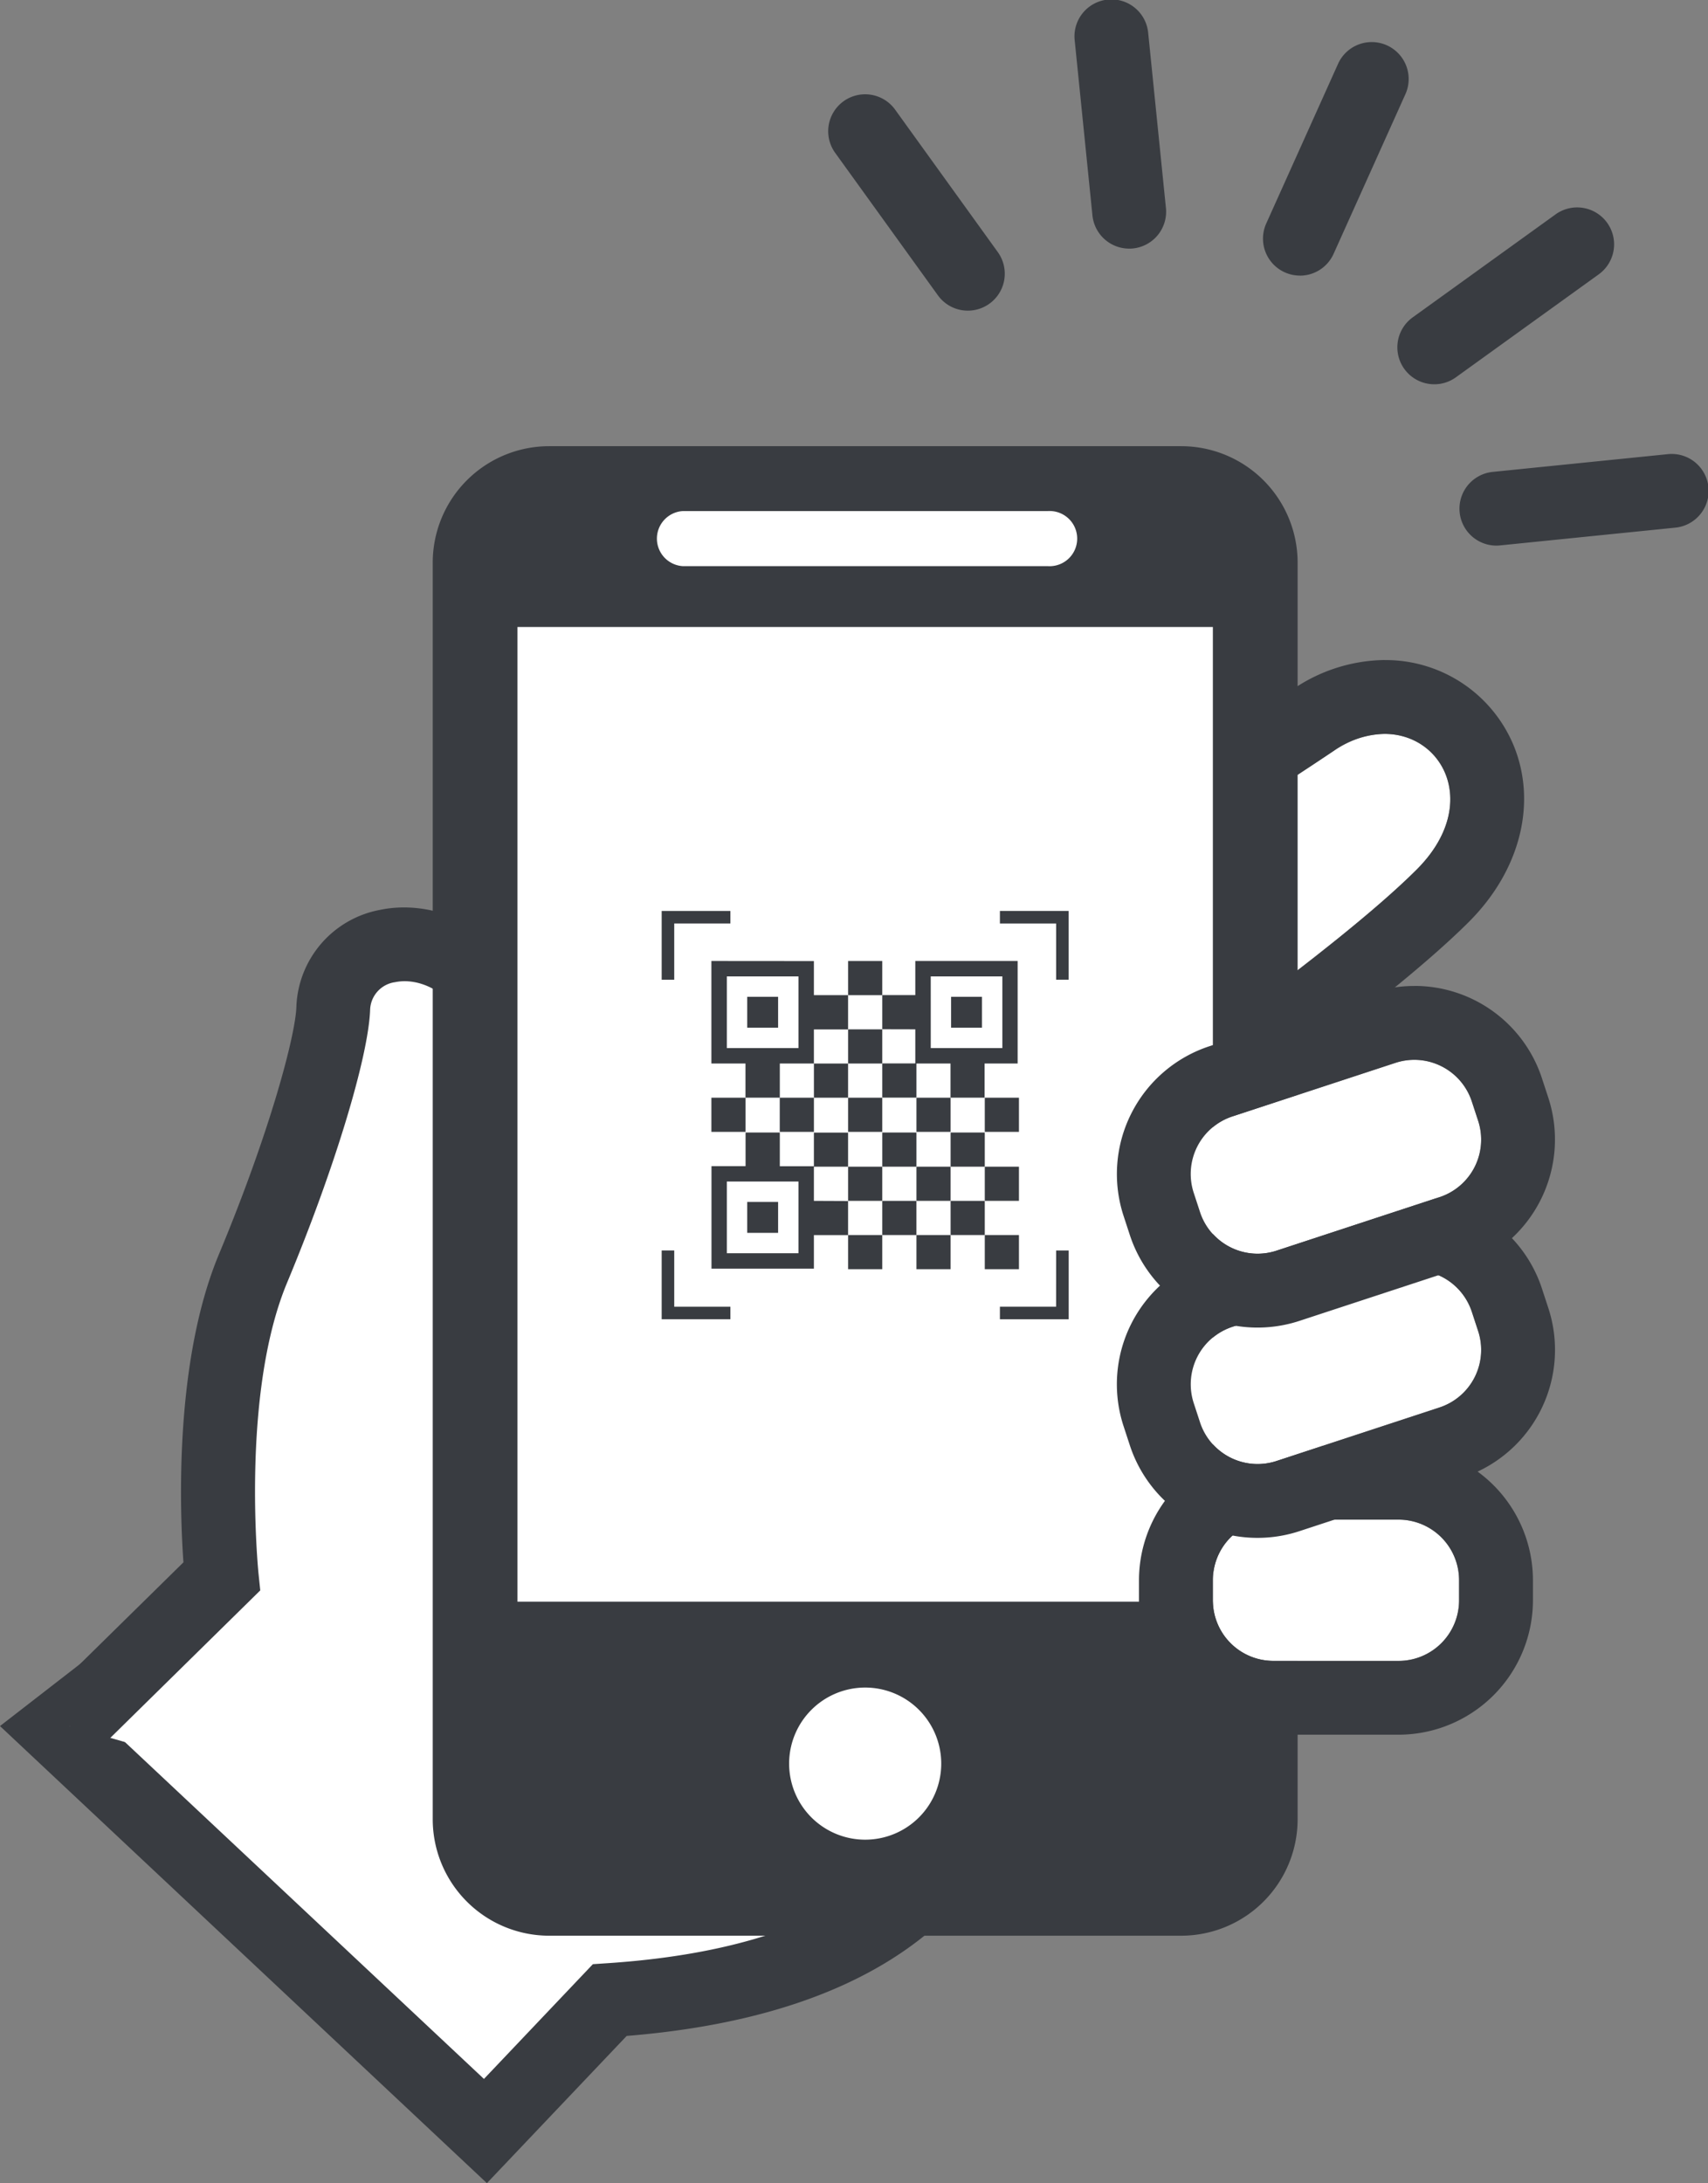
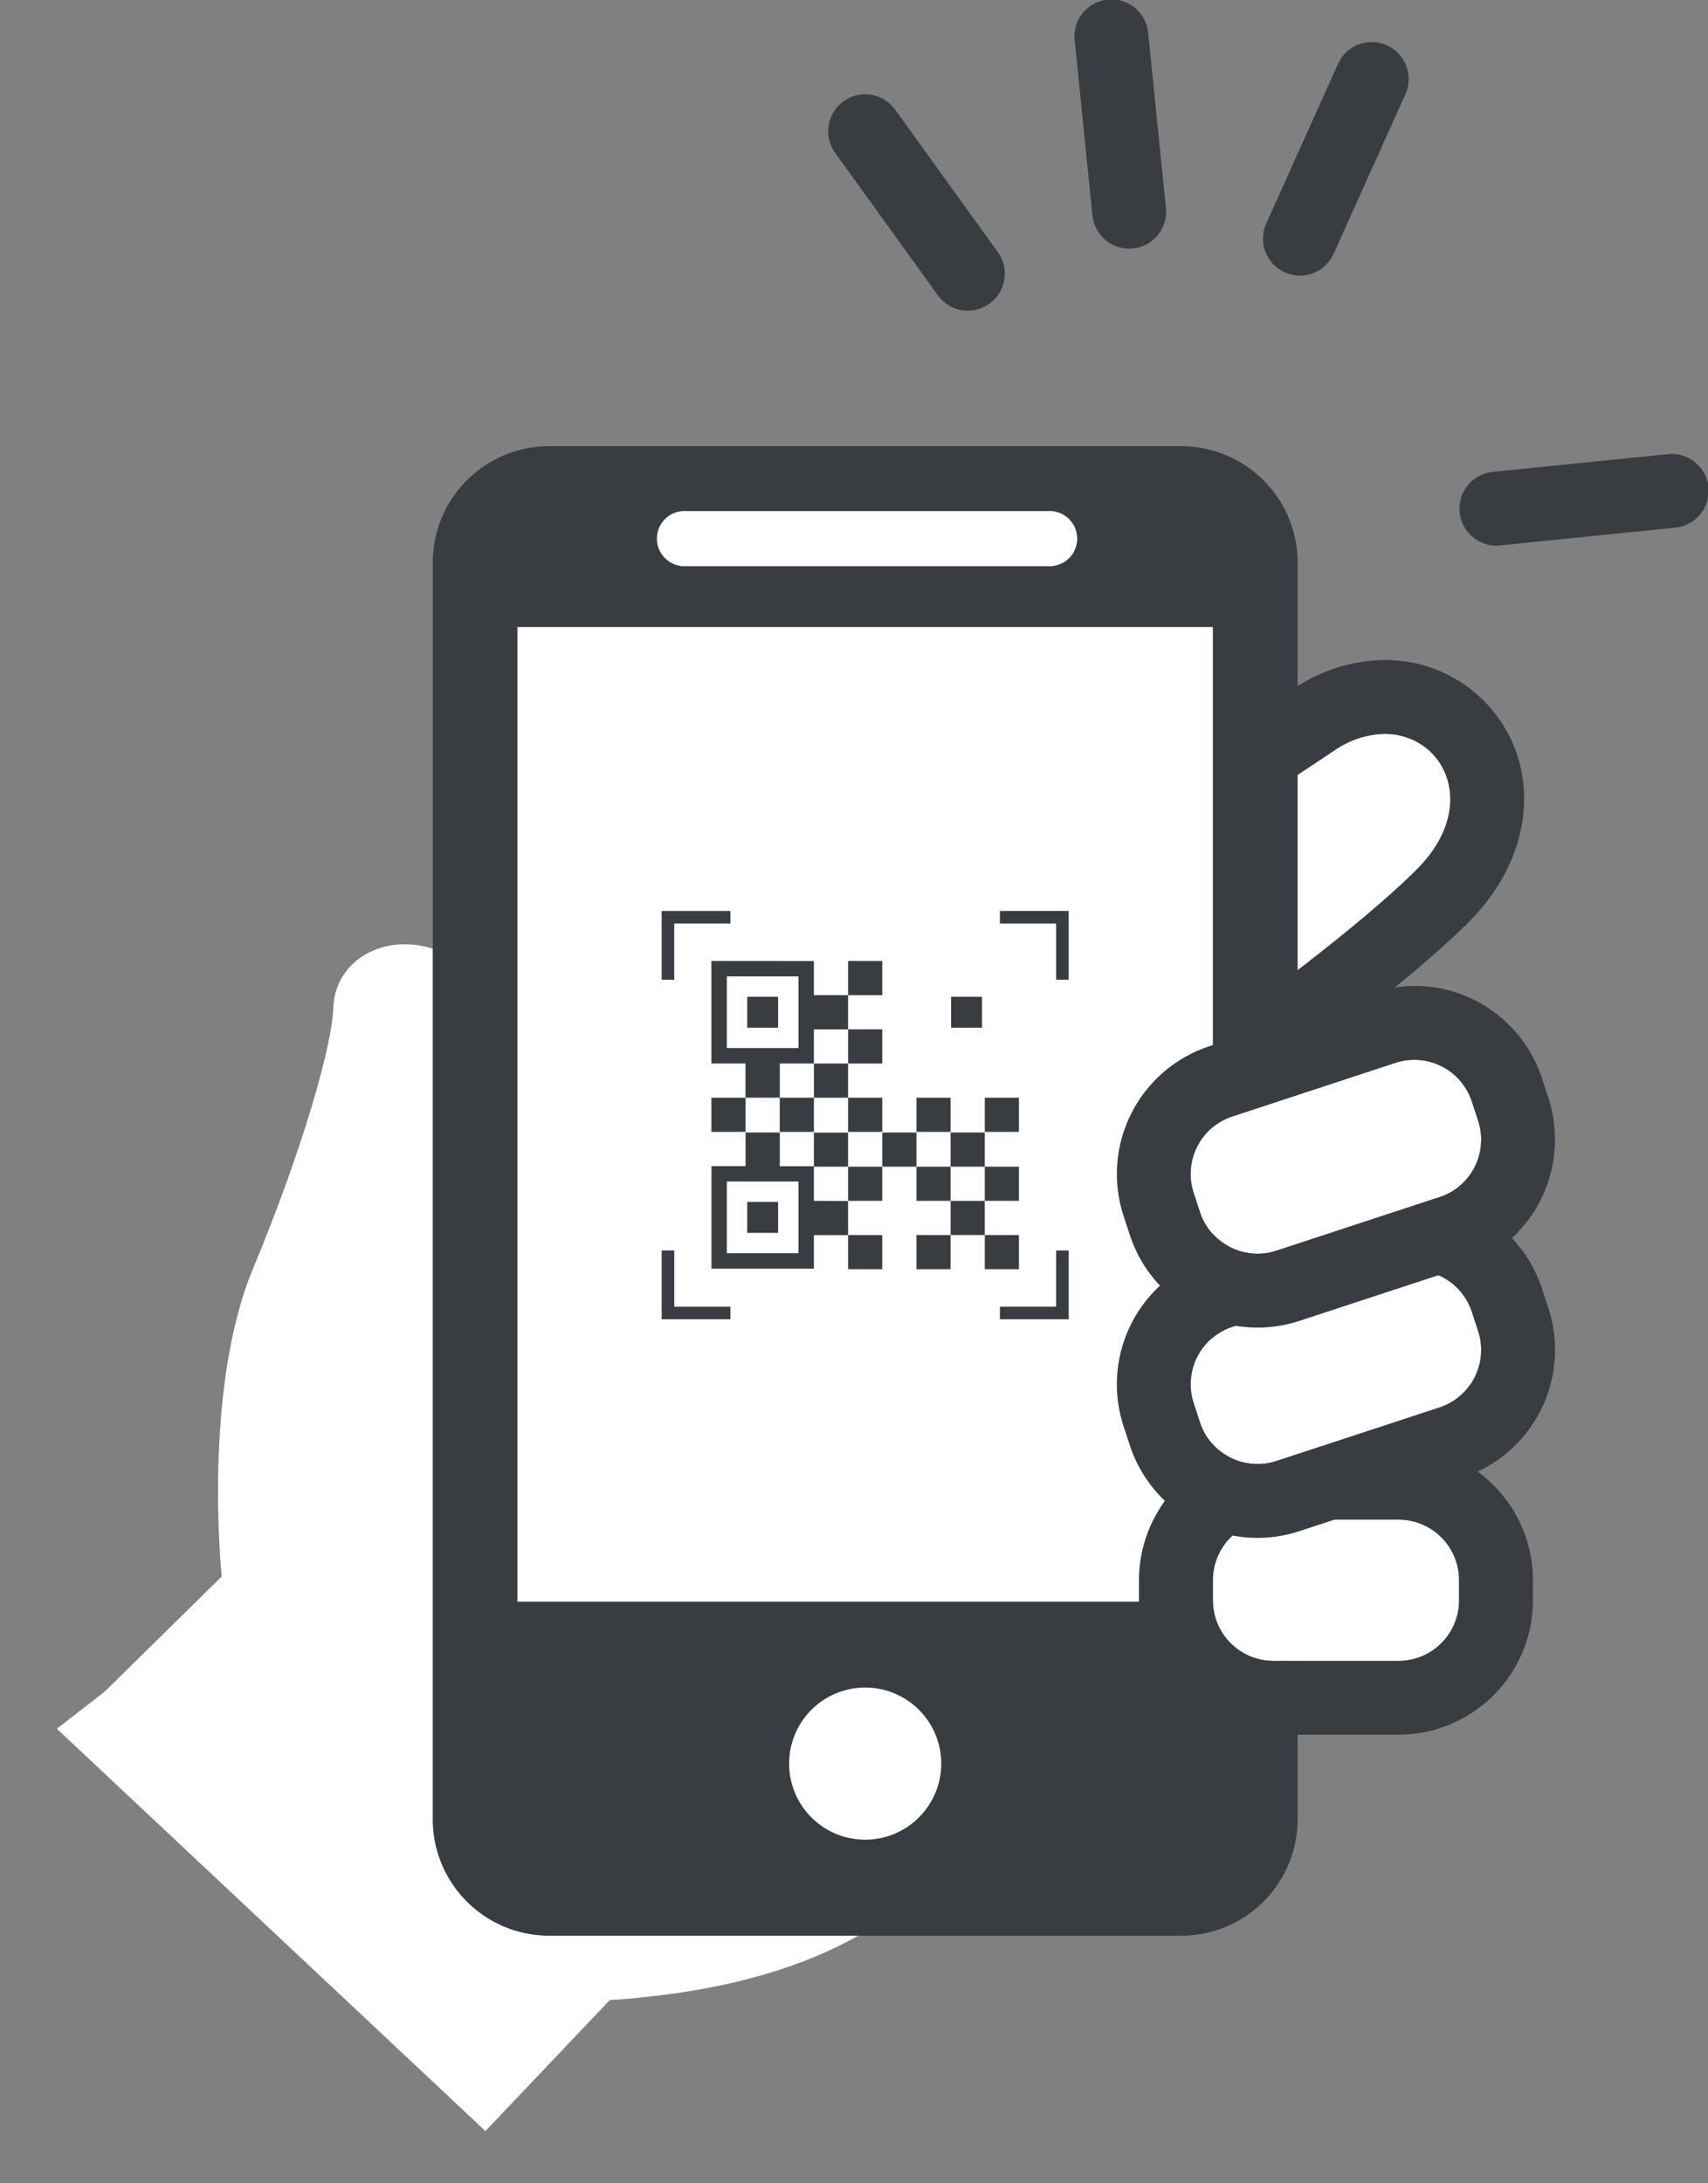
<svg xmlns="http://www.w3.org/2000/svg" width="105.236" height="134.502" viewBox="0 0 105.236 134.502">
  <rect x="0" y="0" width="105.236" height="134.502" fill="#808080" stroke="none" />
  <defs>
    <clipPath id="clip-path">
      <rect id="長方形_81" data-name="長方形 81" width="105.236" height="134.502" fill="none" />
    </clipPath>
  </defs>
  <g id="グループ_21" data-name="グループ 21" transform="translate(0 0)">
    <g id="グループ_20" data-name="グループ 20" transform="translate(0 -0.001)" clip-path="url(#clip-path)">
      <path id="パス_93" data-name="パス 93" d="M60.281,77.506c.156.469,2.032,17.345-23.908,19.064l-7.657,8.067L2.308,79.851,38.873,51.512Z" transform="translate(1.194 26.656)" fill="#fff" />
-       <path id="パス_94" data-name="パス 94" d="M30,108.921,0,80.76,40.419,49.433,63.5,77.461l.134.4a16.173,16.173,0,0,1-2.782,11.59c-4.053,6.036-11.531,9.533-22.24,10.4ZM7,81.09,29.818,102.5l6.712-7.07.888-.059c9.062-.6,15.448-3.138,18.977-7.542A12.814,12.814,0,0,0,59.28,79.5L39.715,55.738Z" transform="translate(0 25.581)" fill="#393c41" />
      <path id="パス_95" data-name="パス 95" d="M25.1,59.677c.9-.769,38.95-25.369,44.075-28.829s10.123,2.307,5.126,7.3S56.878,51.733,56.878,51.733L29.329,70.184Z" transform="translate(12.989 15.42)" fill="#fff" />
      <path id="パス_96" data-name="パス 96" d="M74.179,31.349c3.648,0,5.918,4.416,1.979,8.355-5,5-17.425,13.581-17.425,13.581L31.186,71.735,26.958,61.23c.9-.769,38.95-25.369,44.075-28.829a5.634,5.634,0,0,1,3.146-1.052m0-4.552h0a10.2,10.2,0,0,0-5.692,1.83C66.2,30.169,56.908,36.214,47.919,42.063,26.995,55.673,24.57,57.28,23.995,57.773L21.515,59.9l1.22,3.03,4.228,10.505,2.094,5.2,4.663-3.121L61.266,57.067c.575-.4,12.882-8.915,18.111-14.144,3.162-3.162,4.212-7.332,2.742-10.883A8.54,8.54,0,0,0,74.179,26.8" transform="translate(11.133 13.867)" fill="#393c41" />
      <path id="パス_97" data-name="パス 97" d="M2.823,86.509l9.376-9.22S11,65.828,14.125,58.327s4.874-13.8,4.948-16.04c.156-4.687,7.5-6.094,10.783.781S28.511,65.7,28.511,65.7s7.6,10.492,3.222,29.087" transform="translate(1.461 19.84)" fill="#fff" />
-       <path id="パス_98" data-name="パス 98" d="M34.491,96.087,30.06,95.044C34.114,77.807,27.273,67.9,27.2,67.806l-.639-.9.305-1.068c1.217-4.153,3.856-16.029,1.478-21.017-1.413-2.953-3.531-3.662-4.915-3.375a1.779,1.779,0,0,0-1.54,1.689c-.1,2.909-2.2,9.835-5.123,16.842C13.911,66.842,15,77.719,15.006,77.828l.114,1.09L4.964,88.906,1.771,85.66l8.615-8.47c-.225-3.168-.575-12.348,2.181-18.965,3.2-7.675,4.719-13.533,4.777-15.24A6.31,6.31,0,0,1,22.5,36.992c3.235-.675,7.568.876,9.952,5.87,3.168,6.637.118,19.366-.935,23.257,1.841,3.129,6.826,13.589,2.971,29.968" transform="translate(0.916 19.065)" fill="#393c41" />
      <path id="パス_99" data-name="パス 99" d="M63.683,109.882H24.746a7.176,7.176,0,0,1-7.176-7.176V25.291a7.176,7.176,0,0,1,7.176-7.176H63.683a7.176,7.176,0,0,1,7.176,7.176v77.415a7.176,7.176,0,0,1-7.176,7.176" transform="translate(9.092 9.375)" fill="#393c41" />
      <rect id="長方形_59" data-name="長方形 59" width="42.846" height="60.051" transform="translate(31.883 38.629)" fill="#fff" />
      <path id="パス_100" data-name="パス 100" d="M50.789,24.142H28.294a1.7,1.7,0,0,1,0-3.392H50.789a1.7,1.7,0,1,1,0,3.392" transform="translate(13.764 10.738)" fill="#fff" />
      <path id="パス_101" data-name="パス 101" d="M41.413,73.2a4.686,4.686,0,1,1-4.686-4.686A4.686,4.686,0,0,1,41.413,73.2" transform="translate(16.58 35.455)" fill="#fff" />
      <path id="パス_102" data-name="パス 102" d="M60.685,70.4H52.976a3.729,3.729,0,0,1-3.73-3.73V65.425a3.729,3.729,0,0,1,3.73-3.728h7.709a3.73,3.73,0,0,1,3.73,3.728v1.246a3.73,3.73,0,0,1-3.73,3.73" transform="translate(25.483 31.927)" fill="#fff" />
      <path id="パス_103" data-name="パス 103" d="M62.237,63.248a3.73,3.73,0,0,1,3.73,3.73v1.247a3.728,3.728,0,0,1-3.73,3.727H54.528a3.727,3.727,0,0,1-3.73-3.727V66.978a3.729,3.729,0,0,1,3.73-3.73Zm0-4.552H54.528a8.291,8.291,0,0,0-8.282,8.282v1.247A8.29,8.29,0,0,0,54.528,76.5h7.709a8.291,8.291,0,0,0,8.282-8.279V66.978A8.292,8.292,0,0,0,62.237,58.7" transform="translate(23.931 30.374)" fill="#393c41" />
      <path id="パス_104" data-name="パス 104" d="M63.676,60.027l-10.047,3.3a3.73,3.73,0,0,1-4.706-2.381l-.388-1.184a3.729,3.729,0,0,1,2.381-4.706l10.046-3.3a3.73,3.73,0,0,1,4.707,2.379l.387,1.184a3.73,3.73,0,0,1-2.379,4.707" transform="translate(25.018 26.686)" fill="#fff" />
      <path id="パス_105" data-name="パス 105" d="M63.678,53.121a3.733,3.733,0,0,1,3.543,2.568l.388,1.184a3.731,3.731,0,0,1-2.381,4.707l-10.046,3.3A3.728,3.728,0,0,1,50.476,62.5l-.388-1.184a3.731,3.731,0,0,1,2.381-4.707l10.046-3.3a3.754,3.754,0,0,1,1.164-.187m0-4.552h0a8.265,8.265,0,0,0-2.583.414l-10.047,3.3a8.28,8.28,0,0,0-5.285,10.451l.388,1.185A8.276,8.276,0,0,0,56.6,69.2l10.047-3.3a8.281,8.281,0,0,0,5.285-10.452l-.388-1.184a8.265,8.265,0,0,0-7.868-5.7" transform="translate(23.464 25.133)" fill="#393c41" />
      <path id="パス_106" data-name="パス 106" d="M63.676,51.487l-10.047,3.3A3.73,3.73,0,0,1,48.923,52.4l-.388-1.184a3.729,3.729,0,0,1,2.381-4.706l10.046-3.3A3.73,3.73,0,0,1,65.668,45.6l.387,1.184a3.73,3.73,0,0,1-2.379,4.707" transform="translate(25.018 22.267)" fill="#fff" />
      <path id="パス_107" data-name="パス 107" d="M63.676,44.582A3.733,3.733,0,0,1,67.22,47.15l.388,1.184a3.731,3.731,0,0,1-2.381,4.707l-10.046,3.3a3.727,3.727,0,0,1-4.707-2.381l-.388-1.184a3.731,3.731,0,0,1,2.381-4.707l10.046-3.3a3.754,3.754,0,0,1,1.164-.187m0-4.552h0a8.266,8.266,0,0,0-2.583.414l-10.047,3.3a8.29,8.29,0,0,0-5.285,10.451l.388,1.185A8.278,8.278,0,0,0,56.6,60.663l10.046-3.3a8.291,8.291,0,0,0,5.285-10.452l-.388-1.184a8.265,8.265,0,0,0-7.868-5.7" transform="translate(23.465 20.715)" fill="#393c41" />
      <rect id="長方形_60" data-name="長方形 60" width="2.105" height="2.105" transform="translate(52.254 59.207)" fill="#393c41" />
-       <path id="パス_108" data-name="パス 108" d="M37.858,43.227v2.1H35.822v2.106h2.106V45.332h2.1v2.106h2.1V45.332h2.036V39.016H37.858v2.1H35.822v2.106Zm.951-3.26h4.413V44.38H38.81Z" transform="translate(18.537 20.19)" fill="#393c41" />
      <rect id="長方形_61" data-name="長方形 61" width="2.105" height="2.105" transform="translate(52.254 63.418)" fill="#393c41" />
      <path id="パス_109" data-name="パス 109" d="M28.885,39.016v6.316h2.1v2.106H33.1V45.332h2.1v-2.1h2.106V41.121H35.2v-2.1Zm5.364,5.364H29.836V39.967h4.413Z" transform="translate(14.947 20.19)" fill="#393c41" />
      <rect id="長方形_62" data-name="長方形 62" width="2.105" height="2.105" transform="translate(50.148 65.524)" fill="#393c41" />
      <rect id="長方形_63" data-name="長方形 63" width="2.105" height="2.105" transform="translate(43.832 67.629)" fill="#393c41" />
      <rect id="長方形_64" data-name="長方形 64" width="2.105" height="2.105" transform="translate(48.043 67.629)" fill="#393c41" />
      <rect id="長方形_65" data-name="長方形 65" width="2.105" height="2.105" transform="translate(52.254 67.629)" fill="#393c41" />
      <rect id="長方形_66" data-name="長方形 66" width="2.105" height="2.105" transform="translate(56.465 67.629)" fill="#393c41" />
      <rect id="長方形_67" data-name="長方形 67" width="2.105" height="2.105" transform="translate(60.676 67.629)" fill="#393c41" />
      <rect id="長方形_68" data-name="長方形 68" width="2.105" height="2.105" transform="translate(54.36 69.774)" fill="#393c41" />
      <rect id="長方形_69" data-name="長方形 69" width="2.105" height="2.105" transform="translate(58.57 69.774)" fill="#393c41" />
      <rect id="長方形_70" data-name="長方形 70" width="2.105" height="2.105" transform="translate(52.254 71.879)" fill="#393c41" />
      <rect id="長方形_71" data-name="長方形 71" width="2.105" height="2.105" transform="translate(56.465 71.879)" fill="#393c41" />
      <rect id="長方形_72" data-name="長方形 72" width="2.105" height="2.105" transform="translate(60.676 71.879)" fill="#393c41" />
      <path id="パス_110" data-name="パス 110" d="M35.2,50.191V48.085h2.106v-2.1H35.2v2.071H33.1V45.98H30.99v2.071h-2.1v6.316H35.2V52.3h2.106v-2.1Zm-.951,3.225H29.836V49h4.413Z" transform="translate(14.947 23.794)" fill="#393c41" />
-       <rect id="長方形_73" data-name="長方形 73" width="2.105" height="2.105" transform="translate(54.359 73.985)" fill="#393c41" />
      <rect id="長方形_74" data-name="長方形 74" width="2.105" height="2.105" transform="translate(58.57 73.985)" fill="#393c41" />
      <rect id="長方形_75" data-name="長方形 75" width="2.105" height="2.105" transform="translate(52.254 76.09)" fill="#393c41" />
      <rect id="長方形_76" data-name="長方形 76" width="2.105" height="2.105" transform="translate(56.465 76.09)" fill="#393c41" />
      <rect id="長方形_77" data-name="長方形 77" width="2.105" height="2.105" transform="translate(60.676 76.09)" fill="#393c41" />
      <rect id="長方形_78" data-name="長方形 78" width="1.904" height="1.904" transform="translate(46.038 61.413)" fill="#393c41" />
      <rect id="長方形_79" data-name="長方形 79" width="1.904" height="1.904" transform="translate(58.6 61.413)" fill="#393c41" />
      <rect id="長方形_80" data-name="長方形 80" width="1.904" height="1.904" transform="translate(46.038 74.052)" fill="#393c41" />
      <path id="パス_111" data-name="パス 111" d="M40.6,36.984v.774h3.464v3.463h.772V36.984Z" transform="translate(21.008 19.139)" fill="#393c41" />
      <path id="パス_112" data-name="パス 112" d="M27.64,37.758H31.1v-.774H26.866v4.238h.774Z" transform="translate(13.902 19.139)" fill="#393c41" />
      <path id="パス_113" data-name="パス 113" d="M27.64,50.769h-.774v4.237H31.1v-.772H27.64Z" transform="translate(13.902 26.272)" fill="#393c41" />
      <path id="パス_114" data-name="パス 114" d="M44.062,54.234H40.6v.774h4.238V50.769h-.774Z" transform="translate(21.008 26.272)" fill="#393c41" />
      <line id="線_26" data-name="線 26" x1="4.437" y2="9.868" transform="translate(80.093 4.835)" fill="#fff" />
      <path id="パス_115" data-name="パス 115" d="M53.555,16.107A2.277,2.277,0,0,1,51.481,12.9l4.439-9.867A2.276,2.276,0,0,1,60.071,4.9l-4.439,9.868a2.279,2.279,0,0,1-2.077,1.343" transform="translate(26.535 0.873)" fill="#393c41" />
      <line id="線_27" data-name="線 27" x2="1.091" y2="10.765" transform="translate(68.482 2.278)" fill="#fff" />
      <path id="パス_116" data-name="パス 116" d="M46.993,15.317a2.275,2.275,0,0,1-2.261-2.047L43.641,2.509a2.276,2.276,0,1,1,4.528-.46L49.26,12.814a2.274,2.274,0,0,1-2.035,2.493c-.077.008-.155.011-.232.011" transform="translate(22.577 0.001)" fill="#393c41" />
      <line id="線_28" data-name="線 28" x2="6.326" y2="8.777" transform="translate(53.306 8.088)" fill="#fff" />
      <path id="パス_117" data-name="パス 117" d="M42.234,17.158a2.271,2.271,0,0,1-1.848-.945L34.057,7.436a2.276,2.276,0,0,1,3.694-2.662l6.326,8.777a2.276,2.276,0,0,1-1.844,3.607" transform="translate(17.401 1.982)" fill="#393c41" />
      <line id="線_29" data-name="線 29" x1="10.765" y2="1.091" transform="translate(92.194 30.249)" fill="#fff" />
      <path id="パス_118" data-name="パス 118" d="M61.529,24.076a2.276,2.276,0,0,1-.226-4.54l10.763-1.091a2.276,2.276,0,1,1,.46,4.528L61.761,24.064a1.983,1.983,0,0,1-.232.012" transform="translate(30.663 9.539)" fill="#393c41" />
      <line id="線_30" data-name="線 30" x1="8.777" y2="6.326" transform="translate(88.373 15.073)" fill="#fff" />
-       <path id="パス_119" data-name="パス 119" d="M59.015,19.312a2.276,2.276,0,0,1-1.332-4.123L66.46,8.863a2.276,2.276,0,1,1,2.662,3.692l-8.779,6.328a2.263,2.263,0,0,1-1.328.429" transform="translate(29.359 4.364)" fill="#393c41" />
    </g>
  </g>
</svg>